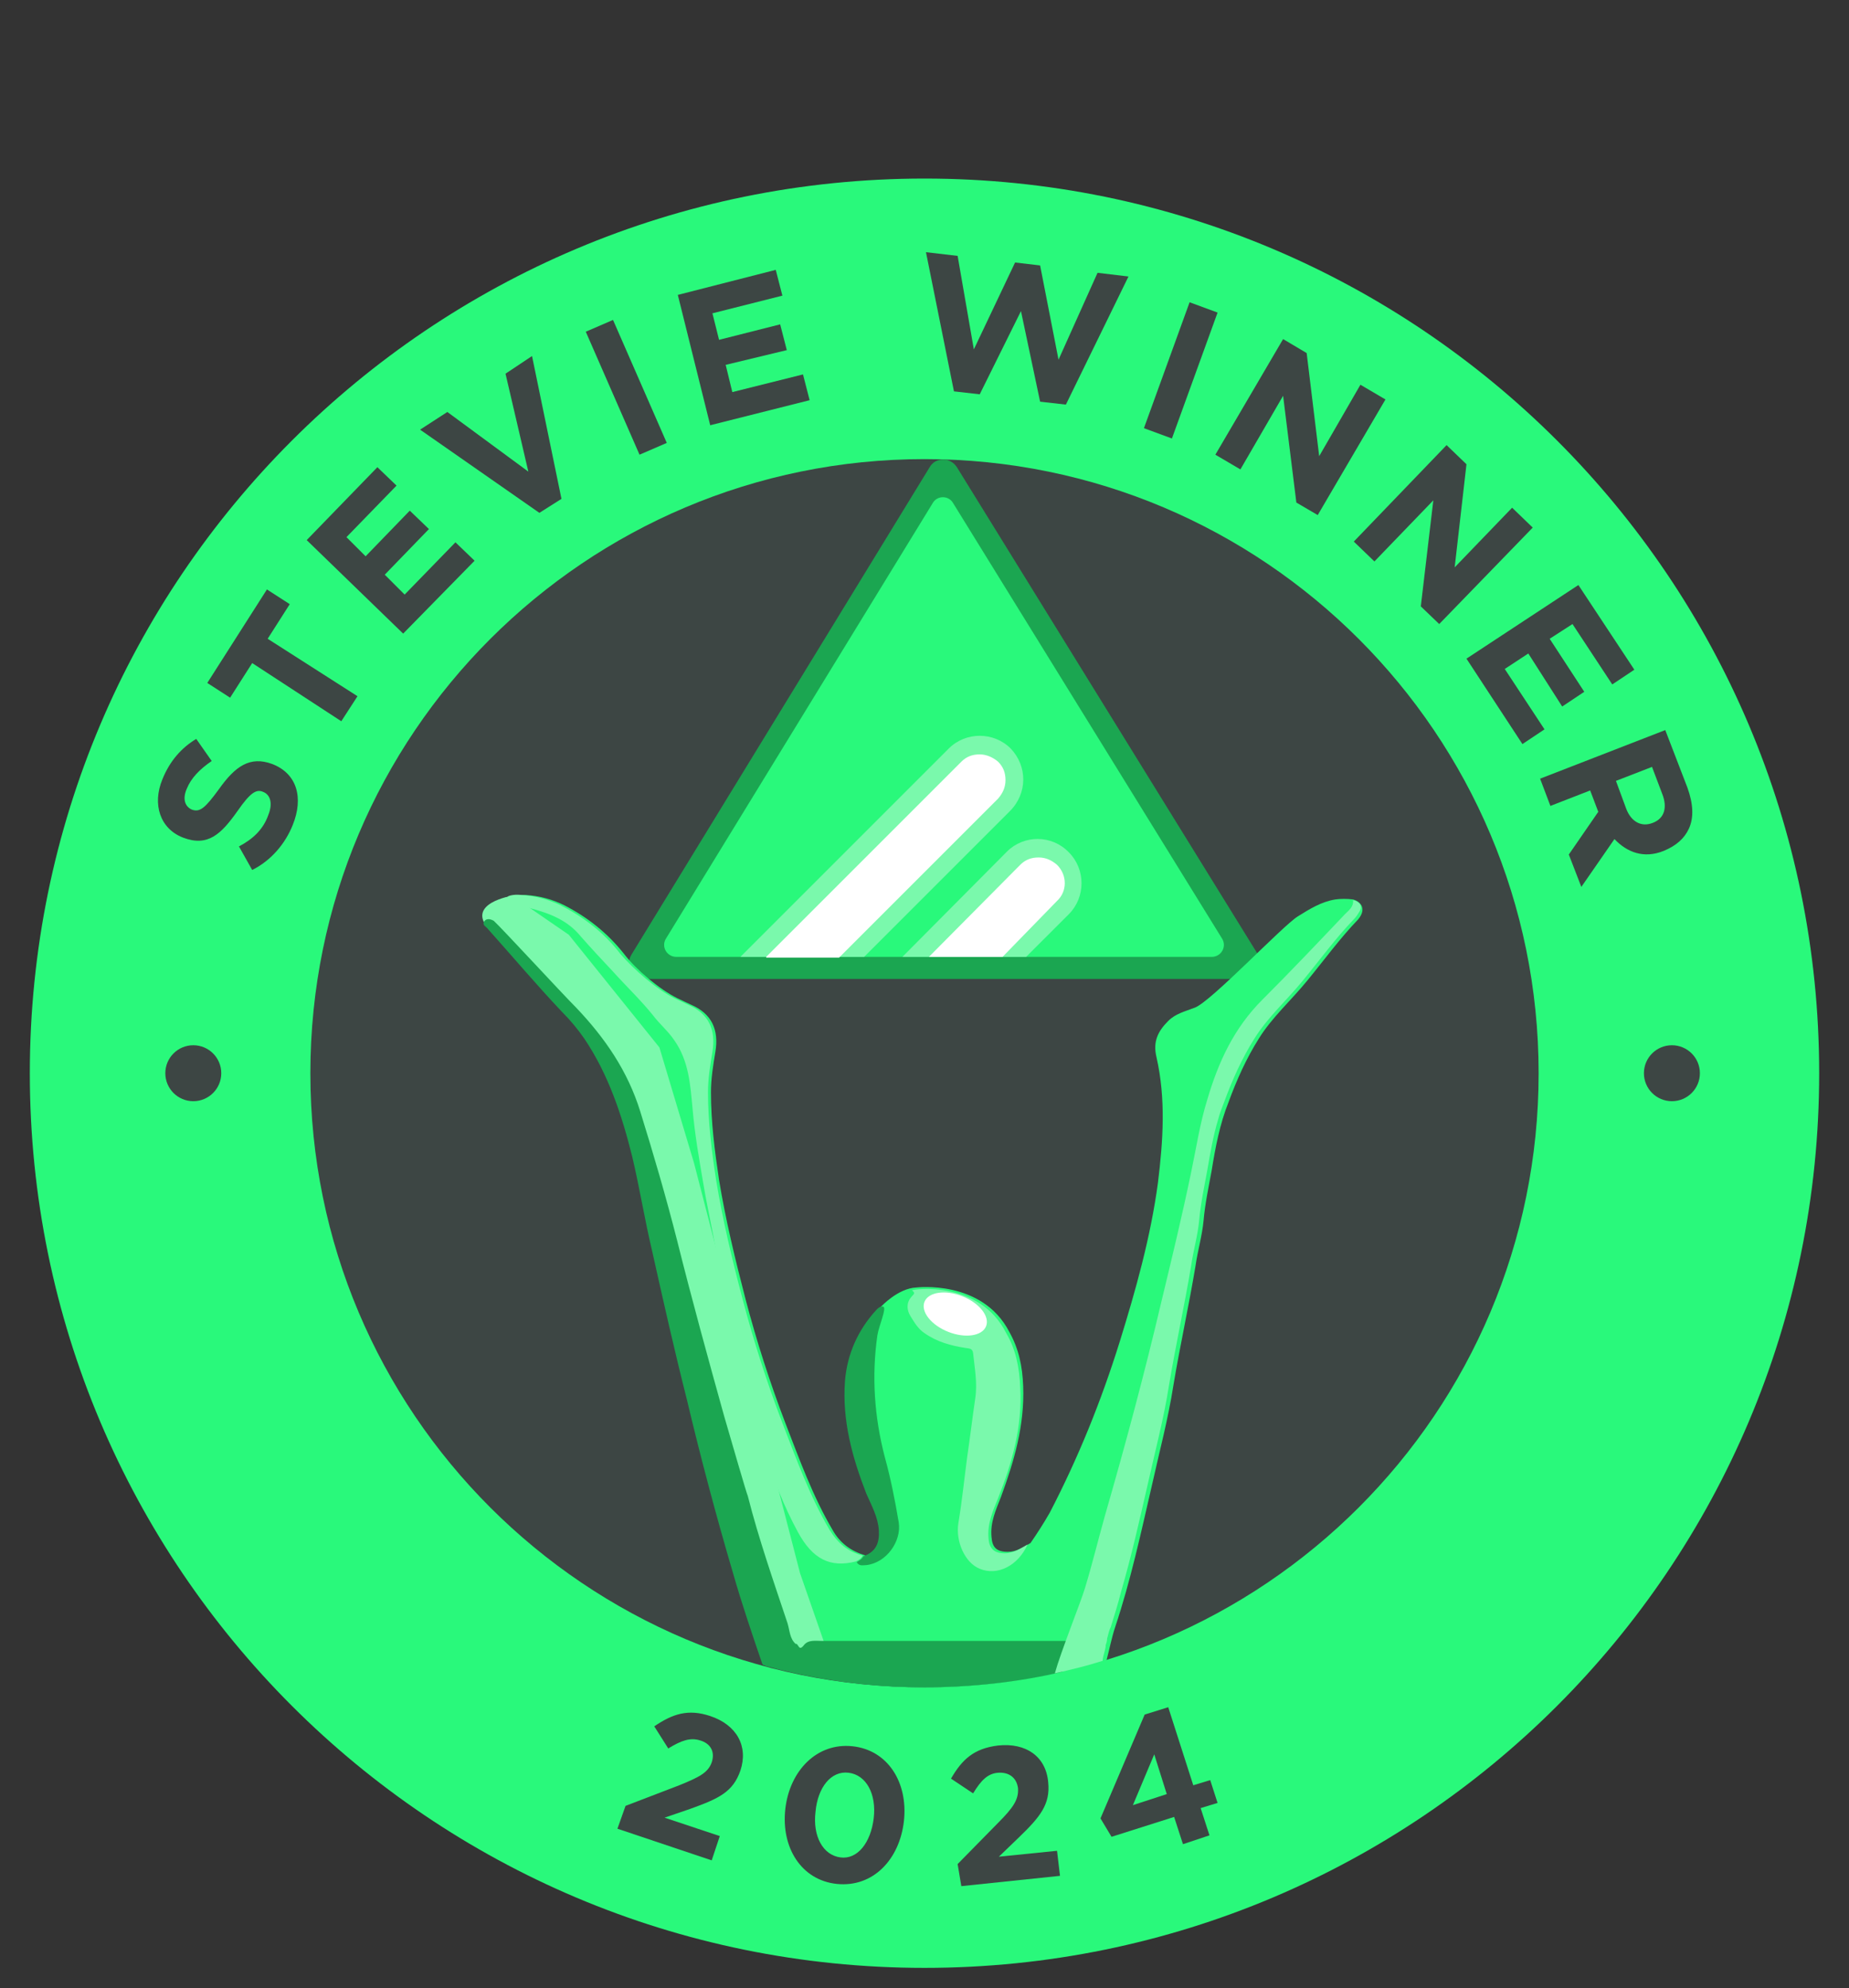
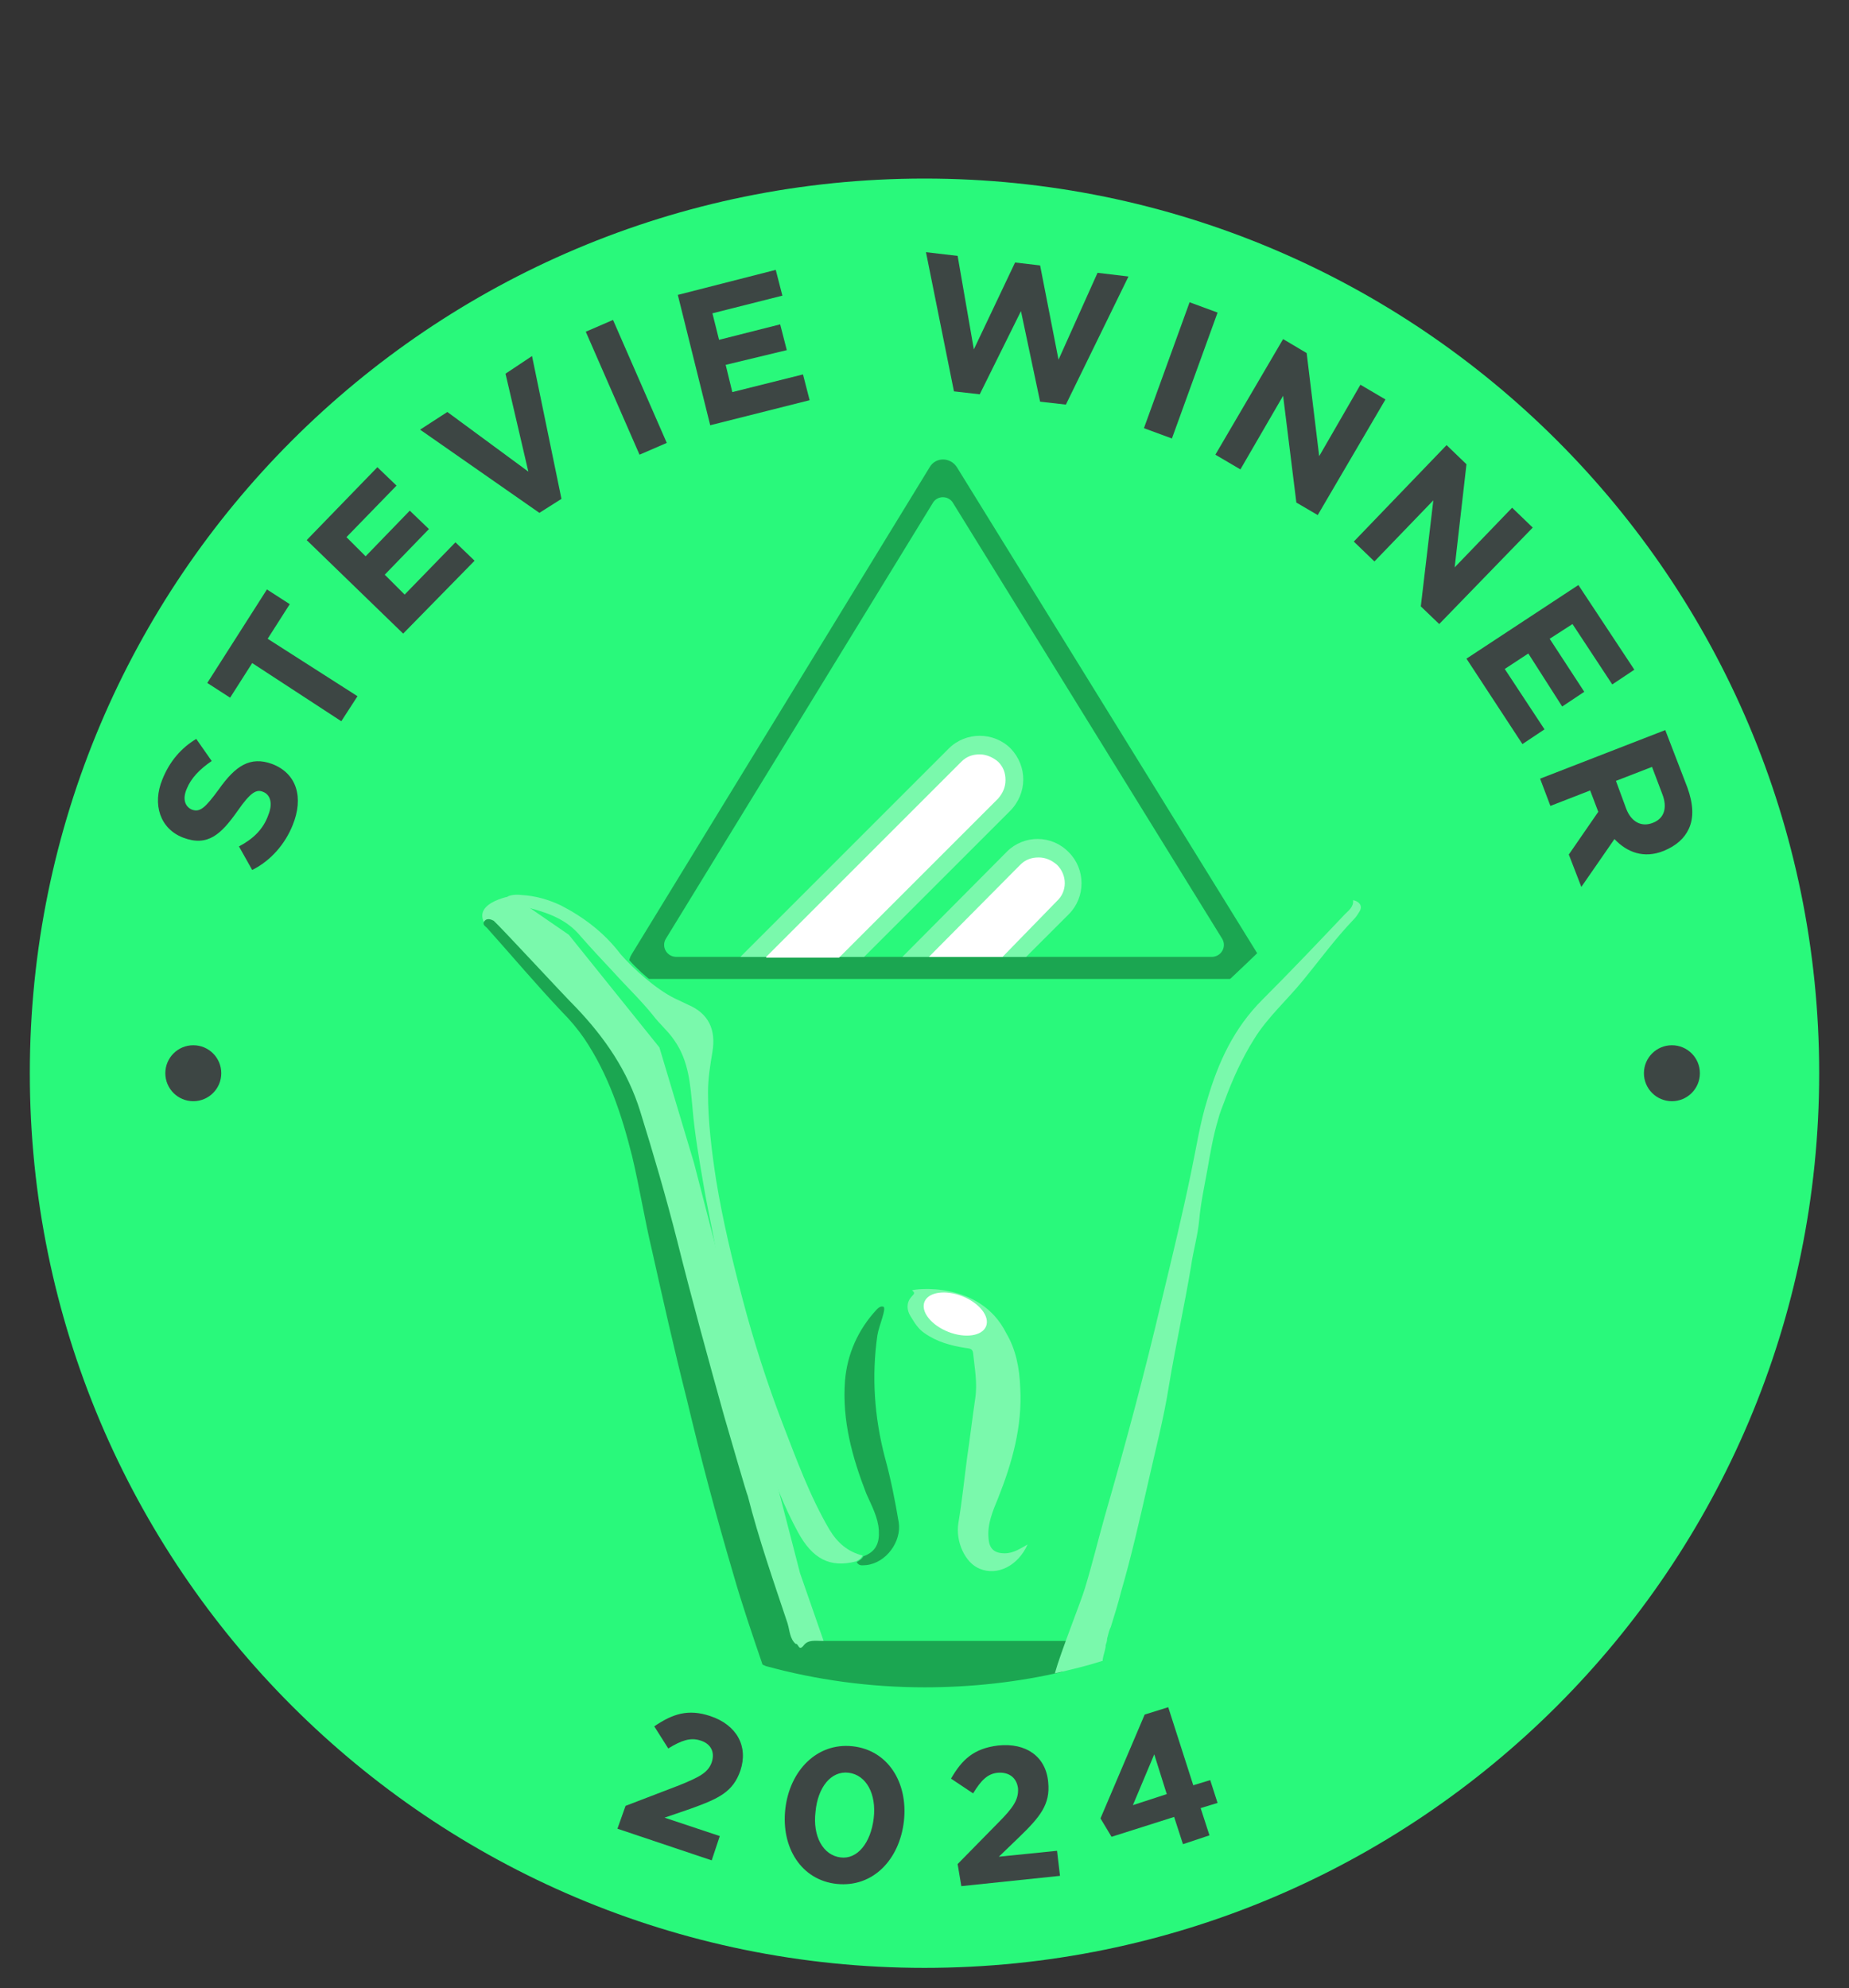
<svg xmlns="http://www.w3.org/2000/svg" width="186" height="200" viewBox="0 0 186 200" fill="none">
  <rect x="0" y="0" width="186" height="200" fill="#333333" stroke="none" />
  <path d="M93 197.963C142.706 197.963 183 157.669 183 107.963C183 58.257 142.706 17.963 93 17.963C43.294 17.963 3 58.257 3 107.963C3 157.669 43.294 197.963 93 197.963Z" fill="#29F97B" />
-   <path d="M93 169.741C127.119 169.741 154.778 142.082 154.778 107.963C154.778 73.844 127.119 46.185 93 46.185C58.881 46.185 31.222 73.844 31.222 107.963C31.222 142.082 58.881 169.741 93 169.741Z" fill="#3D4644" />
  <path d="M25.37 87.518L24.037 85.148C25.444 84.407 26.482 83.444 27 81.963C27.444 80.852 27.222 79.963 26.482 79.666C25.815 79.37 25.222 79.666 23.889 81.592C22.259 83.889 20.926 85.222 18.407 84.259C16.111 83.37 15.296 80.926 16.333 78.407C17.074 76.555 18.259 75.222 19.741 74.333L21.296 76.555C20.111 77.37 19.222 78.259 18.778 79.37C18.333 80.407 18.63 81.148 19.296 81.444C20.111 81.74 20.63 81.296 22.037 79.37C23.667 77.074 25.148 76.037 27.37 76.852C29.889 77.814 30.556 80.259 29.444 83C28.704 84.852 27.296 86.555 25.37 87.518Z" fill="#3D4644" />
  <path d="M25.37 66.703L23.148 70.185L20.852 68.703L26.852 59.296L29.148 60.777L26.926 64.259L35.963 70.037L34.333 72.555L25.37 66.703Z" fill="#3D4644" />
  <path d="M30.852 54.333L37.963 46.999L39.889 48.851L34.852 54.036L36.778 55.962L41.222 51.37L43.148 53.222L38.704 57.814L40.704 59.814L45.815 54.555L47.741 56.407L40.556 63.74L30.852 54.333Z" fill="#3D4644" />
  <path d="M42.259 43.222L45 41.444L53.148 47.444L50.852 37.592L53.519 35.815L56.481 50.185L54.259 51.592L42.259 43.222Z" fill="#3D4644" />
  <path d="M58.926 33.37L61.667 32.185L67.074 44.555L64.333 45.741L58.926 33.37Z" fill="#3D4644" />
  <path d="M68.185 29.666L78.037 27.148L78.704 29.741L71.667 31.518L72.333 34.185L78.481 32.629L79.148 35.222L73 36.703L73.667 39.444L80.778 37.666L81.444 40.259L71.444 42.778L68.185 29.666Z" fill="#3D4644" />
  <path d="M93.148 25.37L96.333 25.741L97.963 35.148L102.111 26.407L104.63 26.703L106.482 36.185L110.407 27.444L113.519 27.815L107.222 40.703L104.63 40.407L102.704 31.296L98.556 39.666L95.963 39.37L93.148 25.37Z" fill="#3D4644" />
  <path d="M119.667 30.407L122.482 31.444L117.889 44.111L115.074 43.074L119.667 30.407Z" fill="#3D4644" />
  <path d="M129.074 34.111L131.444 35.518L132.704 45.889L136.852 38.703L139.37 40.185L132.556 51.815L130.407 50.555L129.074 39.815L124.778 47.222L122.259 45.74L129.074 34.111Z" fill="#3D4644" />
  <path d="M145.519 44.777L147.519 46.703L146.333 57.074L152.111 51.074L154.185 53.074L144.778 62.777L142.926 61L144.185 50.333L138.259 56.481L136.185 54.481L145.519 44.777Z" fill="#3D4644" />
  <path d="M158.778 58.852L164.407 67.37L162.185 68.852L158.185 62.778L155.889 64.259L159.37 69.592L157.148 71.074L153.741 65.74L151.37 67.296L155.37 73.37L153.148 74.852L147.519 66.259L158.778 58.852Z" fill="#3D4644" />
  <path d="M167.518 73.444L169.741 79.222C170.333 80.852 170.407 82.259 169.889 83.37C169.444 84.333 168.63 85.074 167.37 85.593C165.37 86.407 163.667 85.741 162.407 84.407L159.074 89.222L157.815 85.963L160.778 81.667L159.963 79.518L155.963 81.074L154.926 78.333L167.518 73.444ZM163.593 81.37C164.111 82.704 165.148 83.222 166.259 82.778C167.444 82.333 167.741 81.222 167.222 79.889L166.185 77.148L162.556 78.555L163.593 81.37Z" fill="#3D4644" />
  <path d="M168.185 110.778C169.74 110.778 171 109.517 171 107.963C171 106.408 169.74 105.148 168.185 105.148C166.631 105.148 165.37 106.408 165.37 107.963C165.37 109.517 166.631 110.778 168.185 110.778Z" fill="#3D4644" />
  <path d="M19.445 110.778C20.999 110.778 22.259 109.517 22.259 107.963C22.259 106.408 20.999 105.148 19.445 105.148C17.89 105.148 16.63 106.408 16.63 107.963C16.63 109.517 17.89 110.778 19.445 110.778Z" fill="#3D4644" />
  <path d="M67.963 98.481H125.148C126.407 98.481 127.222 97.074 126.556 96.037L96.259 47C95.593 45.963 94.111 45.963 93.519 47L63.519 96.037C62.852 97.148 63.667 98.481 64.926 98.481H67.963Z" fill="#1BA651" />
  <path d="M67 94.407L93.815 50.63C94.259 49.815 95.444 49.815 95.889 50.63L122.926 94.407C123.444 95.222 122.852 96.259 121.889 96.259H68.037C67.074 96.259 66.481 95.222 67 94.407Z" fill="#29F97B" />
  <path d="M101.667 75.296C99.963 73.593 97.148 73.593 95.445 75.296L74.481 96.259H86.926L101.593 81.593C103.37 79.815 103.37 77.074 101.667 75.296Z" fill="#7AF9AC" />
  <path d="M77.074 96.259L96.704 76.629C97.222 76.111 97.815 75.889 98.556 75.889C99.222 75.889 99.889 76.185 100.407 76.629C100.926 77.148 101.148 77.74 101.148 78.481C101.148 79.222 100.852 79.815 100.407 80.333L84.407 96.333H77.074V96.259Z" fill="white" />
  <path d="M101.296 85.667L90.778 96.259H103.222L107.519 91.963C109.222 90.259 109.222 87.444 107.519 85.741C105.815 83.963 103 83.963 101.296 85.667Z" fill="#7AF9AC" />
  <path d="M93.445 96.259L102.63 87C103.148 86.481 103.741 86.259 104.481 86.259C105.222 86.259 105.815 86.556 106.333 87C107.37 88.037 107.37 89.667 106.333 90.63L100.852 96.259H93.445Z" fill="white" />
  <path d="M62.926 181.666L68.333 179.592C70.333 178.778 71.222 178.333 71.593 177.296C71.963 176.185 71.444 175.37 70.407 175.074C69.444 174.778 68.555 175.074 67.222 175.889L65.815 173.666C67.667 172.407 69.222 171.889 71.444 172.629C74.111 173.518 75.296 175.666 74.481 178.111C73.741 180.259 72.333 180.926 69.444 181.963L66.852 182.852L72.407 184.704L71.593 187.148L62.111 183.963L62.926 181.666Z" fill="#3D4644" />
  <path d="M79 181.963C79.444 178.111 82.185 175.296 85.741 175.667C89.296 176.037 91.37 179.296 90.926 183.222C90.481 187.074 87.815 189.889 84.185 189.518C80.63 189.148 78.555 185.889 79 181.963ZM87.889 182.926C88.185 180.481 87.148 178.555 85.37 178.333C83.593 178.111 82.259 179.815 82.037 182.259C81.741 184.704 82.778 186.629 84.555 186.852C86.259 187.074 87.593 185.37 87.889 182.926Z" fill="#3D4644" />
  <path d="M96.333 187.519L100.407 183.37C101.963 181.815 102.481 181 102.407 179.889C102.259 178.778 101.444 178.259 100.407 178.333C99.37 178.408 98.704 179.074 97.889 180.408L95.667 178.926C96.778 177 97.963 175.889 100.407 175.593C103.222 175.296 105.222 176.704 105.444 179.296C105.667 181.519 104.63 182.778 102.481 184.852L100.481 186.778L106.333 186.185L106.63 188.704L96.704 189.741L96.333 187.519Z" fill="#3D4644" />
  <path d="M118.111 182.778L111.815 184.778L110.704 182.926L115.148 172.481L117.518 171.741L120.037 179.593L121.741 179.074L122.481 181.37L120.778 181.889L121.667 184.63L119 185.518L118.111 182.778ZM117.37 180.481L116.111 176.481L113.963 181.593L117.37 180.481Z" fill="#3D4644" />
  <path d="M136.111 90.482C135.593 90.407 134.778 90.407 134.333 90.482C132.926 90.704 131.741 91.445 130.556 92.185C129 93.148 121.815 100.778 120.185 101.37C119.222 101.741 118.259 101.963 117.519 102.704C116.481 103.741 115.963 104.778 116.333 106.333C117.296 110.556 117 114.778 116.481 119C115.741 124.482 114.259 129.741 112.63 135C110.778 140.926 108.481 146.63 105.593 152.185C105 153.222 104.333 154.259 103.667 155.222C102.926 155.667 102.259 156.111 101.37 156.111C100.259 156.111 99.815 155.667 99.741 154.63C99.593 153.148 100.185 151.889 100.704 150.556C102.037 146.926 103.074 143.37 102.926 139.445C102.852 137.445 102.481 135.667 101.519 133.963C98.778 128.704 92.185 129.519 92.185 129.519C90.333 129.593 88.63 131.445 88.63 131.445C88.556 131.519 88.481 131.593 88.407 131.667C86.556 133.667 85.445 136.111 85.222 138.852C84.926 142.852 85.889 146.556 87.37 150.185C87.815 151.37 88.556 152.556 88.63 153.889C88.704 155.148 88.407 156.111 87.074 156.482C85.593 156.037 84.481 155.222 83.741 153.889C81.741 150.482 80.407 146.778 79 143.148C77.444 139.074 76.111 134.926 75 130.704C73.963 126.704 73 122.778 72.333 118.704C71.889 115.741 71.519 112.852 71.519 109.889C71.519 108.482 71.741 107.148 71.963 105.815C72.333 103.593 71.593 101.963 69.519 101.074C69.074 100.852 68.556 100.63 68.111 100.407C66.333 99.519 63.963 97.519 62.778 95.963C61.074 93.815 59.074 92.259 56.778 91.074C55.593 90.481 54.259 90.111 52.852 90.037C52.481 90.037 52.111 90.037 51.815 90.111H51.741C51.148 90.185 48.037 90.852 49 92.778C48.926 93.074 49.296 93.222 49.444 93.445C51.963 96.259 54.333 99.074 56.926 101.815C57.741 102.63 58.481 103.519 59.148 104.482C61.593 108.111 62.926 112.185 63.963 116.333C64.704 119.445 65.222 122.704 65.963 125.815C67.074 130.778 68.185 135.741 69.444 140.704C70.852 146.63 72.407 152.482 74.111 158.259C75 161.37 76.037 164.407 77.074 167.445C77.148 167.519 77.296 167.519 77.37 167.593C82.481 169 87.889 169.741 93.37 169.741C99.593 169.741 105.667 168.778 111.296 167.074C111.593 165.963 111.815 164.778 112.185 163.667C113.741 159 114.778 154.185 115.889 149.37C116.63 146.037 117.519 142.704 118.037 139.37C118.704 135.37 119.593 131.37 120.259 127.37C120.481 125.815 120.926 124.333 121.074 122.778C121.222 121.074 121.593 119.37 121.889 117.741C122.259 115.445 122.704 113.074 123.593 110.852C124.407 108.63 125.37 106.482 126.63 104.482C127.963 102.333 129.889 100.63 131.519 98.63C133.222 96.556 134.778 94.407 136.63 92.482C137.593 91.296 136.704 90.63 136.111 90.482Z" fill="#29F97B" />
  <path d="M51.519 90.111C51.519 90.111 46.852 90.852 49.148 93.444C51.444 96.037 59.148 103.592 59.148 103.592C59.148 103.592 63.889 109.444 64.63 115.222C65.37 121 76.63 163.444 76.63 163.444L79.519 166.926L82.852 165.074L80.481 158.259L69.815 117L66.333 105.37L57.222 94.037L51.519 90.111Z" fill="#7AF9AC" />
  <path d="M67.815 100.407C68.259 100.629 68.778 100.852 69.222 101.074C71.296 101.963 72.037 103.592 71.667 105.815C71.445 107.148 71.222 108.481 71.222 109.889C71.222 112.852 71.593 115.815 72.037 118.704C72.704 122.778 73.667 126.778 74.704 130.704C75.815 134.926 77.148 139.074 78.704 143.148C80.111 146.778 81.445 150.481 83.445 153.889C84.259 155.222 85.296 156.111 86.778 156.481C86.63 156.778 86.407 156.926 86.111 157.074C83.519 157.741 81.741 156.852 80.259 154.111C78.852 151.518 77.815 148.852 76.926 146.037C75.963 143.222 74.63 138.481 73.963 135.518C73.296 132.333 72.63 129.148 72.037 125.889C71.667 123.667 71.148 121.444 70.778 119.222C70.333 116.629 69.889 114.111 69.667 111.518C69.445 109.148 69.296 106.704 67.815 104.629C67.222 103.741 66.333 103 65.667 102.111C64.407 100.555 63 99.222 61.667 97.741C60.556 96.555 59.444 95.37 58.407 94.185C57.074 92.555 55.296 91.889 53.37 91.37C52.852 91.222 52.407 91.148 51.889 91.074C51.37 91 51.074 90.704 51.074 90.185C51.37 90.037 51.889 89.963 52.481 90.037C53.815 90.111 55.148 90.481 56.407 91.074C58.704 92.259 60.778 93.815 62.407 95.963C63.741 97.518 66.037 99.518 67.815 100.407Z" fill="#7AF9AC" />
  <path d="M101.222 134.111C102.185 135.74 102.556 137.592 102.63 139.592C102.852 143.518 101.815 147.148 100.407 150.703C99.889 151.963 99.296 153.296 99.444 154.777C99.519 155.814 100.037 156.259 101.074 156.259C101.963 156.259 102.704 155.74 103.37 155.37C102.407 157.518 100.333 158.555 98.555 157.814C97.074 157.222 96.111 155.074 96.407 153.222C96.778 151 97 148.777 97.296 146.555C97.593 144.555 97.815 142.629 98.111 140.629C98.333 139.074 98.037 137.592 97.889 136.111C97.815 135.592 97.444 135.666 97.074 135.592C95.667 135.37 94.259 135 93 134.111C92.333 133.666 91.963 133 91.593 132.407C91.222 131.814 91.148 131.074 91.667 130.481C91.815 130.259 92.185 130.111 91.741 129.814C91.889 129.666 98.555 128.777 101.222 134.111Z" fill="#7AF9AC" />
  <path d="M86.852 156.556C88.111 156.111 88.481 155.222 88.407 153.963C88.333 152.63 87.667 151.444 87.148 150.259C85.741 146.63 84.704 142.926 85 138.926C85.222 136.185 86.333 133.741 88.185 131.741C88.333 131.593 88.556 131.37 88.852 131.444C89.222 131.593 88.407 133.37 88.259 134.333C87.667 138.481 87.963 142.556 89 146.556C89.593 148.704 90.037 150.926 90.407 153.148C90.704 155.074 89.148 157.222 87.148 157.444C86.852 157.444 86.407 157.593 86.185 157.148C86.407 157 86.704 156.852 86.852 156.556Z" fill="#1BA651" />
  <path d="M99.195 133.415C99.586 132.426 98.516 131.075 96.804 130.398C95.092 129.721 93.387 129.974 92.996 130.963C92.605 131.952 93.675 133.303 95.387 133.98C97.099 134.657 98.804 134.404 99.195 133.415Z" fill="white" />
  <path d="M82.704 165.074C82.037 165.074 81.296 164.926 80.852 165.518C80.333 166.185 80.333 165.296 80.037 165.37C79.445 164.851 79.445 164.037 79.222 163.296C77.815 159.074 76.333 154.851 75.222 150.481C75.148 150.407 73.519 144.777 72.852 142.481C71.222 136.629 69.593 130.703 68.111 124.777C67 120.407 65.741 116.111 64.407 111.814C63.148 107.74 60.852 104.407 57.963 101.37C56.556 99.963 50.481 93.37 49.667 92.629C49.519 92.555 49 92.259 48.704 92.703C48.481 93.074 48.926 93.222 49.074 93.444C51.593 96.259 53.963 99.074 56.556 101.814C57.37 102.629 58.111 103.518 58.778 104.481C61.222 108.111 62.556 112.185 63.593 116.333C64.333 119.444 64.852 122.703 65.593 125.814C66.704 130.777 67.815 135.74 69.074 140.703C70.481 146.629 72.037 152.481 73.741 158.259C74.63 161.37 75.667 164.407 76.704 167.444C76.778 167.518 76.926 167.518 77 167.592C82.111 169 87.519 169.74 93 169.74C97.741 169.74 102.407 169.222 106.852 168.185C107 167.963 107 167.74 106.926 167.518C106.778 166.629 107.444 165.963 107.444 165.074C99.222 165.074 91 165.074 82.704 165.074Z" fill="#1BA651" />
  <path d="M136.111 90.555C136.185 91.222 135.667 91.592 135.296 91.963C132.556 94.852 129.815 97.74 127 100.555C124.111 103.444 122.556 106.851 121.444 110.629C120.704 113 120.333 115.518 119.815 117.963C118.926 122.259 117.889 126.555 116.852 130.851C115.148 138.111 113.222 145.296 111.148 152.481C110.481 154.851 109.889 157.296 109.148 159.74C108.704 161.222 106.704 166.185 106.111 168.333C107.741 167.963 109.296 167.592 110.926 167.074C110.926 167 110.926 167 110.926 166.926C111 166.481 111.148 166.111 111.222 165.666C111.222 165.592 111.222 165.592 111.222 165.518C111.296 165.296 111.37 165.074 111.37 164.851C111.37 164.777 111.444 164.629 111.444 164.555C111.518 164.259 111.593 163.963 111.741 163.666C112.111 162.481 112.481 161.296 112.778 160.111C113.815 156.555 114.63 152.926 115.444 149.37C116.185 146.037 117.074 142.703 117.593 139.37C118.259 135.37 119.148 131.37 119.815 127.37C120.037 125.814 120.481 124.333 120.63 122.777C120.778 121.074 121.148 119.37 121.444 117.74C121.741 116.037 122.037 114.259 122.556 112.555C122.704 111.963 122.926 111.444 123.148 110.851C123.963 108.629 124.926 106.481 126.185 104.481C127.518 102.333 129.444 100.629 131.074 98.629C132.778 96.555 134.333 94.407 136.185 92.481C136.481 92.185 136.63 91.888 136.778 91.666C137.148 91 136.556 90.629 136.111 90.555Z" fill="#7AF9AC" />
</svg>